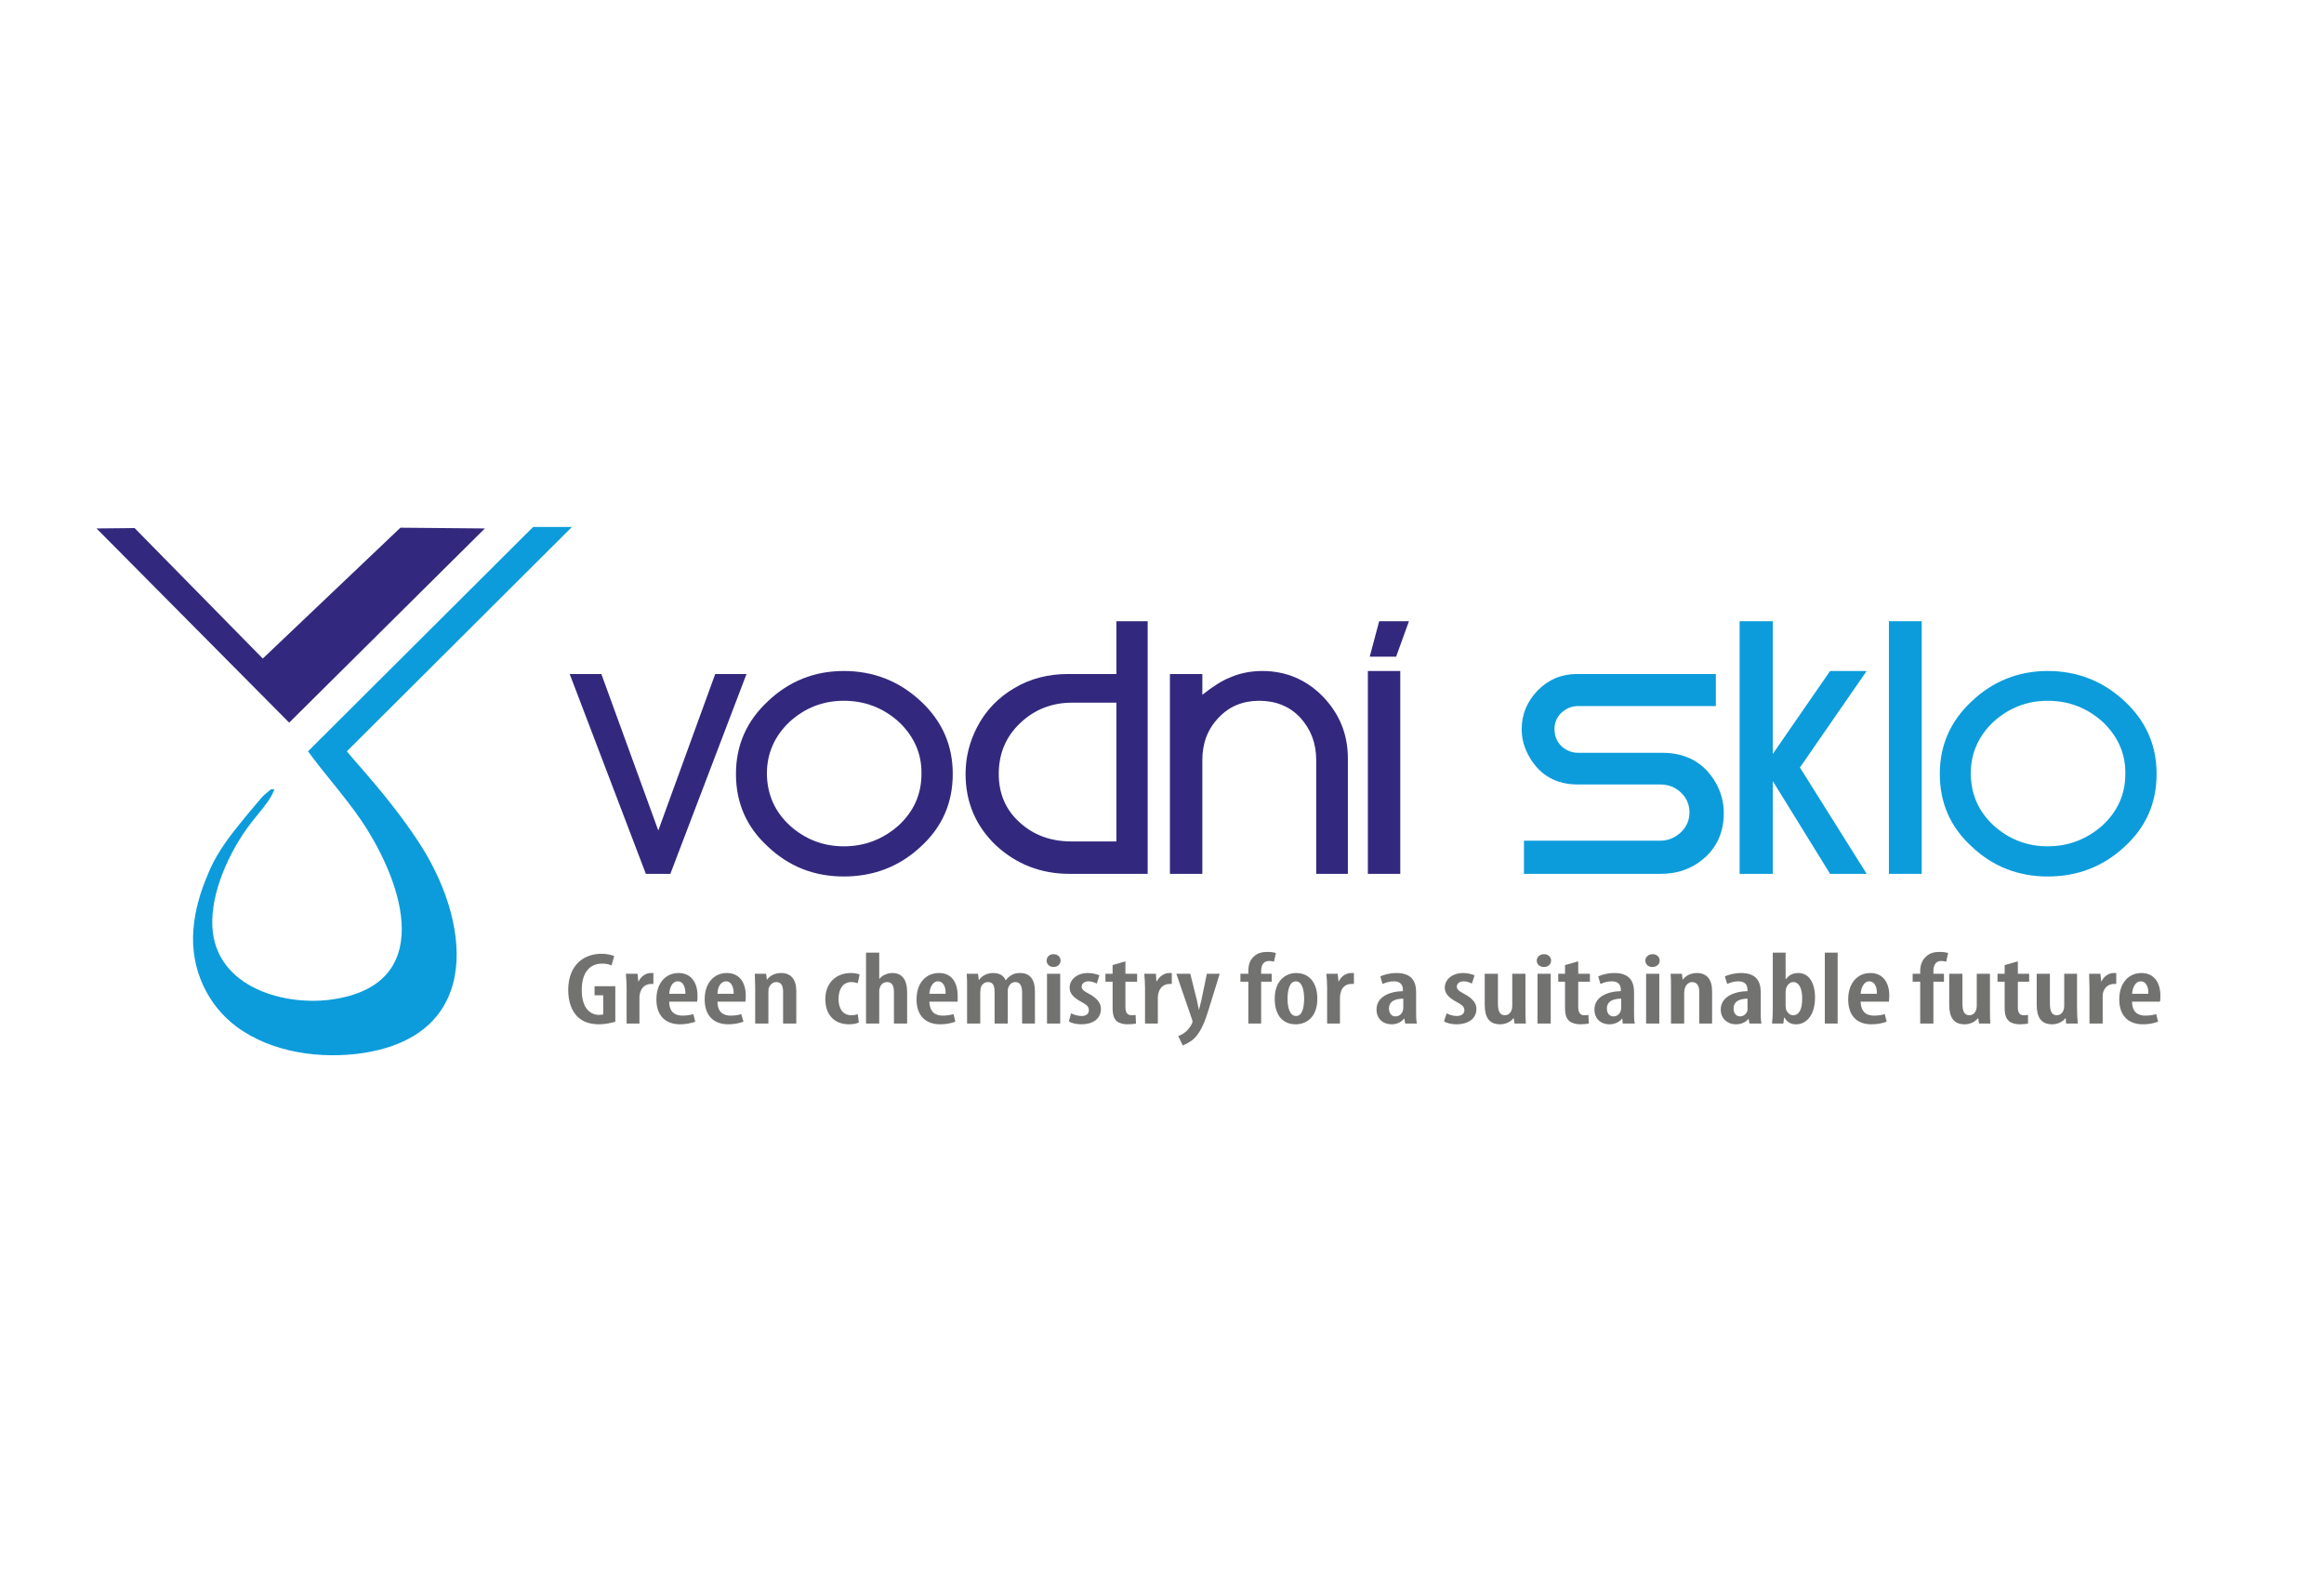
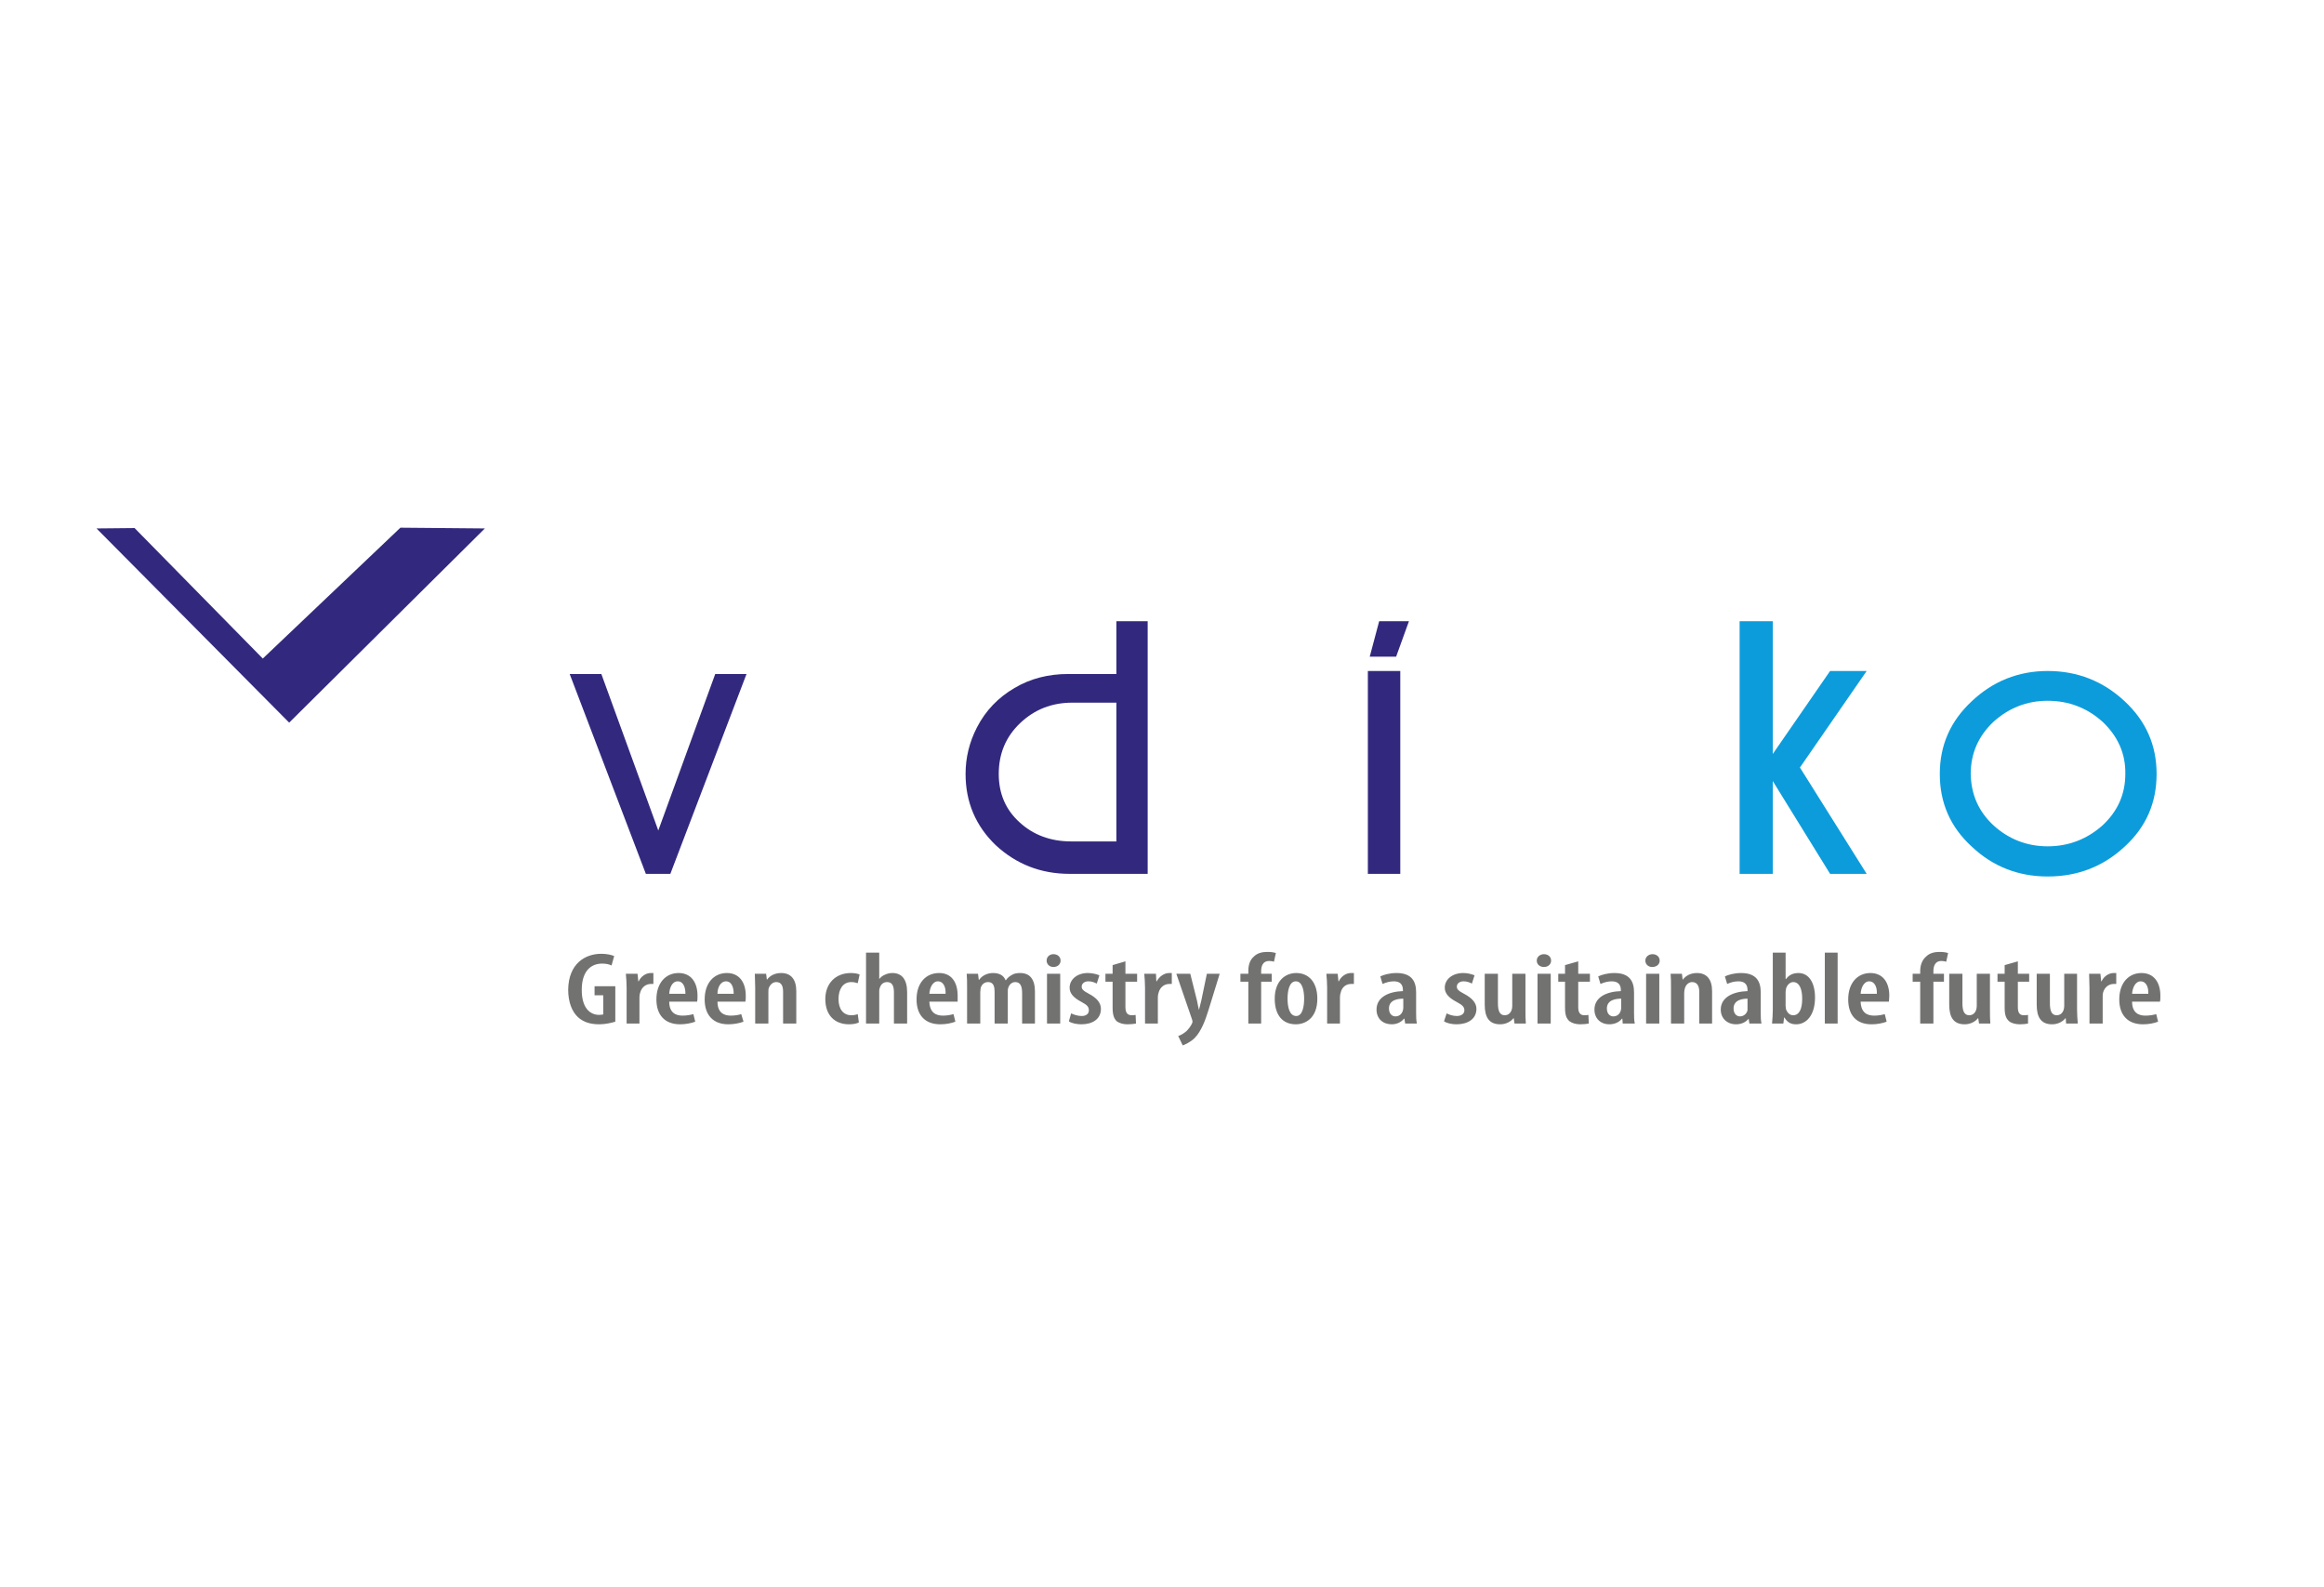
<svg xmlns="http://www.w3.org/2000/svg" xml:space="preserve" width="375px" height="256px" version="1.1" style="shape-rendering:geometricPrecision; text-rendering:geometricPrecision; image-rendering:optimizeQuality; fill-rule:evenodd; clip-rule:evenodd" viewBox="0 0 61.64 42.03">
  <defs>
    <style type="text/css">
   
    .fil2 {fill:#0C9CDB}
    .fil1 {fill:#32297E}
    .fil0 {fill:white}
    .fil4 {fill:#0C9CDB;fill-rule:nonzero}
    .fil3 {fill:#32297E;fill-rule:nonzero}
    .fil5 {fill:#727271;fill-rule:nonzero}
   
  </style>
  </defs>
  <g id="Vrstva_x0020_1">
    <rect class="fil0" width="61.64" height="42.03" />
    <g id="_2766202830640">
      <polygon class="fil1" points="10.62,13.97 6.97,17.44 3.57,13.98 2.56,13.99 7.67,19.14 12.86,13.99 " />
-       <path class="fil2" d="M5.63 24.38c0.02,-0.93 0.55,-2.01 1.14,-2.72 0.16,-0.2 0.31,-0.37 0.43,-0.58 0.03,-0.06 0.06,-0.12 0.08,-0.18 -0.14,0.05 0.02,-0.09 -0.24,0.13 -0.1,0.08 -0.13,0.14 -0.23,0.25 -0.19,0.22 -0.27,0.32 -0.48,0.58 -0.38,0.47 -0.64,0.86 -0.82,1.31 -0.2,0.47 -0.34,0.95 -0.38,1.45 -0.09,1.08 0.4,2.03 1.14,2.58 0.94,0.7 2.26,0.87 3.37,0.7 3.22,-0.5 2.84,-3.55 1.42,-5.66 -0.76,-1.14 -1.6,-2.01 -1.86,-2.34l5.97 -5.95 -1.03 0 -5.97 5.95c0.41,0.57 0.95,1.16 1.41,1.83 1.16,1.72 1.99,4.4 -0.84,4.76 -1.3,0.16 -3.15,-0.39 -3.11,-2.11z" />
      <polygon class="fil3" points="15.11,17.85 15.95,17.85 17.46,22 18.97,17.85 19.8,17.85 17.78,23.15 17.13,23.15 " />
-       <path class="fil3" d="M22.38 18.56c-0.56,0 -1.03,0.19 -1.44,0.56 -0.4,0.38 -0.6,0.84 -0.6,1.38 0.01,0.55 0.21,1 0.61,1.37 0.4,0.36 0.88,0.55 1.43,0.55 0.56,0 1.04,-0.19 1.45,-0.55 0.4,-0.37 0.61,-0.82 0.61,-1.37 0.01,-0.54 -0.2,-1 -0.6,-1.38 -0.41,-0.37 -0.9,-0.56 -1.46,-0.56zm0 4.66c-0.78,0 -1.45,-0.26 -2.01,-0.79 -0.57,-0.52 -0.85,-1.16 -0.85,-1.93 0,-0.76 0.28,-1.4 0.85,-1.93 0.56,-0.53 1.23,-0.8 2.01,-0.8 0.79,0 1.47,0.27 2.04,0.8 0.57,0.53 0.85,1.17 0.85,1.93 0,0.77 -0.28,1.41 -0.85,1.93 -0.57,0.53 -1.25,0.79 -2.04,0.79z" />
      <path class="fil3" d="M29.61 22.29l-1.2 0c-0.54,0 -1,-0.17 -1.36,-0.5 -0.37,-0.33 -0.56,-0.76 -0.56,-1.29 0,-0.54 0.19,-0.99 0.57,-1.35 0.38,-0.36 0.84,-0.54 1.38,-0.54l1.17 0 0 3.68zm-4 -1.79c0,0.75 0.27,1.38 0.8,1.89 0.54,0.5 1.19,0.76 1.96,0.76l2.07 0 0 -6.7 -0.83 0 0 1.4 -1.28 0c-0.52,0 -1,0.12 -1.42,0.37 -0.43,0.25 -0.77,0.6 -1,1.05 -0.2,0.39 -0.3,0.8 -0.3,1.23z" />
-       <path class="fil3" d="M35.75 20.09l0 3.06 -0.84 0 0 -3.02c0,-0.44 -0.14,-0.81 -0.42,-1.12 -0.28,-0.3 -0.65,-0.45 -1.09,-0.45 -0.44,0 -0.8,0.15 -1.08,0.45 -0.29,0.3 -0.43,0.68 -0.43,1.12l0 3.02 -0.86 0 0 -5.3 0.86 0 0 0.55c0.28,-0.22 0.53,-0.38 0.74,-0.46 0.25,-0.11 0.54,-0.17 0.85,-0.17 0.63,0 1.17,0.23 1.61,0.68 0.44,0.46 0.66,1 0.66,1.64z" />
      <path class="fil3" d="M36.28 23.15l0.86 0 0 -5.38 -0.86 0 0 5.38zm0.05 -5.76l0.7 0 0.34 -0.94 -0.79 0 -0.25 0.94z" />
-       <path class="fil4" d="M40.42 23.15l0 -0.88 3.62 0c0.21,0 0.39,-0.08 0.54,-0.22 0.15,-0.14 0.23,-0.32 0.23,-0.53 0,-0.21 -0.08,-0.39 -0.23,-0.53 -0.15,-0.14 -0.33,-0.21 -0.54,-0.21l-2.19 0c-0.57,0 -1,-0.24 -1.28,-0.72 -0.14,-0.24 -0.21,-0.48 -0.21,-0.75 0,-0.4 0.15,-0.74 0.43,-1.03 0.29,-0.29 0.63,-0.43 1.04,-0.43l3.68 0 0 0.85 -3.65 0c-0.17,0 -0.32,0.06 -0.45,0.18 -0.12,0.12 -0.18,0.26 -0.18,0.43 0,0.18 0.06,0.33 0.18,0.45 0.13,0.12 0.28,0.18 0.45,0.18l2.23 0c0.64,0 1.12,0.27 1.42,0.8 0.14,0.25 0.21,0.51 0.21,0.8 0,0.47 -0.16,0.86 -0.48,1.16 -0.33,0.3 -0.72,0.45 -1.19,0.45l-3.63 0z" />
      <polygon class="fil4" points="49.51,17.77 48.54,17.77 47.02,19.97 47.02,16.45 46.14,16.45 46.14,23.15 47.02,23.15 47.02,20.69 48.54,23.15 49.51,23.15 47.74,20.33 " />
-       <polygon class="fil4" points="50.97,23.15 50.1,23.15 50.1,16.45 50.97,16.45 " />
      <path class="fil4" d="M54.31 18.56c-0.55,0 -1.03,0.19 -1.44,0.56 -0.4,0.38 -0.6,0.84 -0.6,1.38 0.01,0.55 0.21,1 0.61,1.37 0.4,0.36 0.88,0.55 1.43,0.55 0.56,0 1.04,-0.19 1.45,-0.55 0.4,-0.37 0.61,-0.82 0.61,-1.37 0.01,-0.54 -0.2,-1 -0.6,-1.38 -0.41,-0.37 -0.9,-0.56 -1.46,-0.56zm0 4.66c-0.77,0 -1.45,-0.26 -2.01,-0.79 -0.57,-0.52 -0.85,-1.16 -0.85,-1.93 0,-0.76 0.28,-1.4 0.85,-1.93 0.56,-0.53 1.24,-0.8 2.01,-0.8 0.79,0 1.47,0.27 2.04,0.8 0.57,0.53 0.85,1.17 0.85,1.93 0,0.77 -0.28,1.41 -0.85,1.93 -0.57,0.53 -1.25,0.79 -2.04,0.79z" />
      <path class="fil5" d="M16.32 26.13l-0.55 0 0 0.24 0.23 0 0 0.51c-0.02,0 -0.05,0.01 -0.11,0.01 -0.23,0 -0.46,-0.17 -0.46,-0.66 0,-0.52 0.26,-0.7 0.54,-0.7 0.11,0 0.19,0.02 0.25,0.05l0.07 -0.25c-0.07,-0.03 -0.19,-0.06 -0.34,-0.06 -0.43,0 -0.87,0.26 -0.88,0.95 0,0.33 0.1,0.59 0.27,0.74 0.15,0.13 0.33,0.18 0.56,0.18 0.15,0 0.33,-0.04 0.42,-0.07l0 -0.94zm0.3 0.99l0.34 0 0 -0.7c0,-0.05 0.01,-0.09 0.02,-0.12 0.04,-0.15 0.16,-0.23 0.28,-0.23 0.03,0 0.05,0 0.07,0l0 -0.29c-0.02,0 -0.04,0 -0.07,0 -0.13,0 -0.26,0.09 -0.32,0.22l-0.01 0 -0.02 -0.2 -0.31 0c0.01,0.11 0.02,0.25 0.02,0.37l0 0.95zm1.87 -0.58c0.01,-0.04 0.01,-0.08 0.01,-0.16 0,-0.35 -0.17,-0.6 -0.5,-0.6 -0.34,0 -0.59,0.26 -0.59,0.7 0,0.41 0.22,0.66 0.63,0.66 0.14,0 0.3,-0.03 0.4,-0.07l-0.05 -0.2c-0.07,0.02 -0.17,0.04 -0.29,0.04 -0.18,0 -0.35,-0.08 -0.35,-0.37l0.74 0zm-0.74 -0.21c0.01,-0.15 0.07,-0.33 0.23,-0.33 0.12,0 0.2,0.12 0.2,0.33l-0.43 0zm2.02 0.21c0.01,-0.04 0.01,-0.08 0.01,-0.16 0,-0.35 -0.17,-0.6 -0.5,-0.6 -0.34,0 -0.59,0.26 -0.59,0.7 0,0.41 0.22,0.66 0.63,0.66 0.14,0 0.3,-0.03 0.4,-0.07l-0.06 -0.2c-0.06,0.02 -0.16,0.04 -0.28,0.04 -0.18,0 -0.35,-0.08 -0.35,-0.37l0.74 0zm-0.74 -0.21c0,-0.15 0.07,-0.33 0.23,-0.33 0.12,0 0.2,0.12 0.2,0.33l-0.43 0zm1 0.79l0.35 0 0 -0.81c0,-0.05 0,-0.1 0.01,-0.13 0.04,-0.1 0.11,-0.16 0.2,-0.16 0.15,0 0.18,0.13 0.18,0.26l0 0.84 0.35 0 0 -0.86c0,-0.31 -0.14,-0.48 -0.4,-0.48 -0.17,0 -0.3,0.07 -0.38,0.18l0 0 -0.02 -0.16 -0.3 0c0,0.11 0.01,0.22 0.01,0.37l0 0.95zm2.72 -0.25c-0.05,0.02 -0.11,0.03 -0.17,0.03 -0.21,0 -0.34,-0.16 -0.34,-0.43 0,-0.25 0.11,-0.45 0.34,-0.45 0.08,0 0.13,0.02 0.17,0.03l0.05 -0.23c-0.04,-0.02 -0.13,-0.04 -0.23,-0.04 -0.42,0 -0.68,0.29 -0.68,0.69 0,0.43 0.25,0.67 0.63,0.67 0.11,0 0.21,-0.02 0.26,-0.05l-0.03 -0.22zm0.22 0.25l0.35 0 0 -0.84c0,-0.03 0,-0.07 0.01,-0.09 0.03,-0.12 0.11,-0.17 0.2,-0.17 0.15,0 0.18,0.13 0.18,0.28l0 0.82 0.35 0 0 -0.83c0,-0.34 -0.14,-0.51 -0.39,-0.51 -0.08,0 -0.15,0.02 -0.21,0.05 -0.05,0.02 -0.1,0.06 -0.14,0.11l0 0 0 -0.7 -0.35 0 0 1.88zm2.43 -0.58c0,-0.04 0,-0.08 0,-0.16 0,-0.35 -0.16,-0.6 -0.49,-0.6 -0.35,0 -0.6,0.26 -0.6,0.7 0,0.41 0.22,0.66 0.63,0.66 0.15,0 0.3,-0.03 0.4,-0.07l-0.05 -0.2c-0.07,0.02 -0.17,0.04 -0.28,0.04 -0.19,0 -0.35,-0.08 -0.36,-0.37l0.75 0zm-0.75 -0.21c0.01,-0.15 0.08,-0.33 0.23,-0.33 0.12,0 0.21,0.12 0.2,0.33l-0.43 0zm1 0.79l0.35 0 0 -0.83c0,-0.04 0.01,-0.08 0.01,-0.11 0.03,-0.11 0.11,-0.16 0.2,-0.16 0.15,0 0.17,0.14 0.17,0.26l0 0.84 0.35 0 0 -0.84c0,-0.04 0,-0.08 0.01,-0.1 0.03,-0.1 0.1,-0.16 0.19,-0.16 0.15,0 0.18,0.14 0.18,0.3l0 0.8 0.34 0 0 -0.85c0,-0.33 -0.14,-0.49 -0.39,-0.49 -0.08,0 -0.16,0.01 -0.22,0.05 -0.06,0.03 -0.12,0.08 -0.16,0.14l-0.01 0c-0.05,-0.13 -0.17,-0.19 -0.33,-0.19 -0.17,0 -0.3,0.08 -0.37,0.18l-0.01 0 -0.02 -0.16 -0.3 0c0.01,0.11 0.01,0.22 0.01,0.37l0 0.95zm2.47 0l0 -1.32 -0.35 0 0 1.32 0.35 0zm-0.18 -1.84c-0.1,0 -0.18,0.07 -0.18,0.17 0,0.1 0.08,0.17 0.18,0.17 0.11,0 0.19,-0.07 0.19,-0.17 0,-0.1 -0.08,-0.17 -0.19,-0.17zm0.41 1.78c0.06,0.05 0.21,0.08 0.33,0.08 0.3,0 0.52,-0.14 0.52,-0.41 0,-0.16 -0.11,-0.29 -0.32,-0.4 -0.15,-0.08 -0.19,-0.12 -0.19,-0.19 0,-0.07 0.06,-0.14 0.18,-0.14 0.09,0 0.16,0.03 0.22,0.06l0.07 -0.22c-0.08,-0.03 -0.18,-0.06 -0.31,-0.06 -0.28,0 -0.48,0.17 -0.48,0.39 0,0.14 0.09,0.26 0.32,0.38 0.15,0.08 0.19,0.13 0.19,0.22 0,0.09 -0.07,0.15 -0.19,0.15 -0.11,0 -0.22,-0.04 -0.28,-0.07l-0.06 0.21zm1.16 -1.49l0 0.23 -0.19 0 0 0.21 0.19 0 0 0.69c0,0.2 0.04,0.29 0.11,0.36 0.07,0.05 0.17,0.08 0.28,0.08 0.1,0 0.18,-0.01 0.23,-0.02l-0.01 -0.23c-0.03,0.01 -0.06,0.01 -0.1,0.01 -0.09,0 -0.17,-0.04 -0.17,-0.21l0 -0.68 0.31 0 0 -0.21 -0.31 0 0 -0.33 -0.34 0.1zm0.86 1.55l0.34 0 0 -0.7c0,-0.05 0.01,-0.09 0.02,-0.12 0.04,-0.15 0.16,-0.23 0.28,-0.23 0.03,0 0.05,0 0.07,0l0 -0.29c-0.02,0 -0.04,0 -0.07,0 -0.13,0 -0.26,0.09 -0.33,0.22l-0.01 0 -0.01 -0.2 -0.31 0c0.01,0.11 0.02,0.25 0.02,0.37l0 0.95zm0.83 -1.32l0.42 1.22c0,0.02 0.01,0.03 0.01,0.05 0,0.02 -0.01,0.03 -0.02,0.06 -0.03,0.06 -0.08,0.13 -0.14,0.19 -0.07,0.06 -0.15,0.11 -0.22,0.13l0.12 0.25c0.05,-0.02 0.2,-0.08 0.32,-0.2 0.18,-0.19 0.28,-0.47 0.37,-0.76l0.29 -0.94 -0.34 0 -0.15 0.72c-0.02,0.08 -0.04,0.17 -0.06,0.24l0 0c-0.02,-0.07 -0.03,-0.15 -0.05,-0.24l-0.18 -0.72 -0.37 0zm2.25 1.32l0 -1.11 0.28 0 0 -0.21 -0.28 0 0 -0.07c0,-0.14 0.05,-0.27 0.21,-0.27 0.06,0 0.1,0.01 0.13,0.02l0.05 -0.23c-0.06,-0.02 -0.13,-0.03 -0.23,-0.03 -0.13,0 -0.26,0.03 -0.35,0.12 -0.12,0.1 -0.15,0.25 -0.15,0.39l0 0.07 -0.21 0 0 0.21 0.21 0 0 1.11 0.34 0zm0.93 -1.34c-0.29,0 -0.57,0.21 -0.57,0.68 0,0.45 0.22,0.68 0.56,0.68 0.24,0 0.57,-0.15 0.57,-0.68 0,-0.44 -0.23,-0.68 -0.56,-0.68zm-0.01 0.22c0.18,0 0.22,0.27 0.22,0.46 0,0.2 -0.04,0.46 -0.21,0.46 -0.18,0 -0.23,-0.24 -0.23,-0.46 0,-0.19 0.04,-0.46 0.22,-0.46zm0.83 1.12l0.34 0 0 -0.7c0,-0.05 0.01,-0.09 0.02,-0.12 0.03,-0.15 0.15,-0.23 0.27,-0.23 0.03,0 0.06,0 0.08,0l0 -0.29c-0.02,0 -0.04,0 -0.08,0 -0.13,0 -0.26,0.09 -0.32,0.22l-0.01 0 -0.02 -0.2 -0.3 0c0.01,0.11 0.02,0.25 0.02,0.37l0 0.95zm2.36 -0.83c0,-0.28 -0.11,-0.51 -0.52,-0.51 -0.19,0 -0.35,0.05 -0.43,0.09l0.06 0.2c0.09,-0.04 0.19,-0.07 0.3,-0.07 0.17,0 0.24,0.09 0.24,0.23l0 0.03c-0.36,0.01 -0.7,0.15 -0.7,0.49 0,0.24 0.17,0.39 0.4,0.39 0.13,0 0.25,-0.05 0.33,-0.15l0.01 0 0.02 0.13 0.31 0c-0.02,-0.09 -0.02,-0.2 -0.02,-0.3l0 -0.53zm-0.34 0.42c0,0.02 -0.01,0.04 -0.01,0.06 -0.03,0.11 -0.11,0.16 -0.2,0.16 -0.08,0 -0.17,-0.06 -0.17,-0.21 0,-0.23 0.24,-0.26 0.38,-0.26l0 0.25zm1.08 0.35c0.07,0.05 0.21,0.08 0.33,0.08 0.3,0 0.53,-0.14 0.53,-0.41 0,-0.16 -0.12,-0.29 -0.33,-0.4 -0.15,-0.08 -0.19,-0.12 -0.19,-0.19 0,-0.07 0.06,-0.14 0.18,-0.14 0.09,0 0.16,0.03 0.22,0.06l0.07 -0.22c-0.08,-0.03 -0.18,-0.06 -0.3,-0.06 -0.29,0 -0.49,0.17 -0.49,0.39 0,0.14 0.09,0.26 0.32,0.38 0.15,0.08 0.2,0.13 0.2,0.22 0,0.09 -0.08,0.15 -0.2,0.15 -0.11,0 -0.22,-0.04 -0.27,-0.07l-0.07 0.21zm2.16 -1.26l-0.35 0 0 0.86c0,0.04 -0.01,0.08 -0.02,0.11 -0.02,0.05 -0.07,0.13 -0.18,0.13 -0.14,0 -0.18,-0.13 -0.18,-0.32l0 -0.78 -0.35 0 0 0.82c0,0.34 0.12,0.52 0.41,0.52 0.16,0 0.29,-0.08 0.35,-0.16l0.01 0 0.02 0.14 0.3 0c-0.01,-0.11 -0.01,-0.24 -0.01,-0.38l0 -0.94zm0.67 1.32l0 -1.32 -0.35 0 0 1.32 0.35 0zm-0.18 -1.84c-0.1,0 -0.19,0.07 -0.19,0.17 0,0.1 0.08,0.17 0.19,0.17 0.11,0 0.19,-0.07 0.19,-0.17 0,-0.1 -0.08,-0.17 -0.19,-0.17zm0.56 0.29l0 0.23 -0.18 0 0 0.21 0.18 0 0 0.69c0,0.2 0.04,0.29 0.12,0.36 0.07,0.05 0.17,0.08 0.28,0.08 0.1,0 0.17,-0.01 0.23,-0.02l-0.01 -0.23c-0.04,0.01 -0.07,0.01 -0.11,0.01 -0.08,0 -0.16,-0.04 -0.16,-0.21l0 -0.68 0.31 0 0 -0.21 -0.31 0 0 -0.33 -0.35 0.1zm1.83 0.72c0,-0.28 -0.11,-0.51 -0.52,-0.51 -0.19,0 -0.35,0.05 -0.43,0.09l0.06 0.2c0.09,-0.04 0.19,-0.07 0.3,-0.07 0.17,0 0.24,0.09 0.24,0.23l0 0.03c-0.36,0.01 -0.7,0.15 -0.7,0.49 0,0.24 0.17,0.39 0.39,0.39 0.14,0 0.26,-0.05 0.34,-0.15l0.01 0 0.01 0.13 0.32 0c-0.02,-0.09 -0.02,-0.2 -0.02,-0.3l0 -0.53zm-0.34 0.42c0,0.02 -0.01,0.04 -0.01,0.06 -0.03,0.11 -0.11,0.16 -0.2,0.16 -0.08,0 -0.17,-0.06 -0.17,-0.21 0,-0.23 0.24,-0.26 0.38,-0.26l0 0.25zm1.01 0.41l0 -1.32 -0.35 0 0 1.32 0.35 0zm-0.18 -1.84c-0.1,0 -0.19,0.07 -0.19,0.17 0,0.1 0.08,0.17 0.18,0.17 0.12,0 0.2,-0.07 0.2,-0.17 0,-0.1 -0.08,-0.17 -0.19,-0.17zm0.49 1.84l0.35 0 0 -0.81c0,-0.05 0.01,-0.1 0.02,-0.13 0.03,-0.1 0.11,-0.16 0.19,-0.16 0.15,0 0.19,0.13 0.19,0.26l0 0.84 0.34 0 0 -0.86c0,-0.31 -0.14,-0.48 -0.4,-0.48 -0.17,0 -0.3,0.07 -0.38,0.18l0 0 -0.02 -0.16 -0.3 0c0.01,0.11 0.01,0.22 0.01,0.37l0 0.95zm2.38 -0.83c0,-0.28 -0.11,-0.51 -0.52,-0.51 -0.19,0 -0.35,0.05 -0.43,0.09l0.06 0.2c0.09,-0.04 0.18,-0.07 0.3,-0.07 0.17,0 0.24,0.09 0.24,0.23l0 0.03c-0.36,0.01 -0.71,0.15 -0.71,0.49 0,0.24 0.18,0.39 0.4,0.39 0.14,0 0.26,-0.05 0.34,-0.15l0 0 0.02 0.13 0.32 0c-0.02,-0.09 -0.02,-0.2 -0.02,-0.3l0 -0.53zm-0.35 0.42c0,0.02 0,0.04 0,0.06 -0.03,0.11 -0.12,0.16 -0.2,0.16 -0.08,0 -0.17,-0.06 -0.17,-0.21 0,-0.23 0.24,-0.26 0.37,-0.26l0 0.25zm0.67 0.06c0,0.1 -0.01,0.25 -0.02,0.35l0.3 0 0.02 -0.16 0.01 0c0.07,0.12 0.16,0.18 0.31,0.18 0.27,0 0.5,-0.24 0.5,-0.71 0,-0.39 -0.16,-0.65 -0.44,-0.65 -0.14,0 -0.25,0.05 -0.33,0.16l-0.01 0 0 -0.7 -0.34 0 0 1.53zm0.34 -0.49c0,-0.03 0.01,-0.06 0.01,-0.08 0.02,-0.09 0.1,-0.18 0.19,-0.18 0.17,0 0.24,0.19 0.24,0.44 0,0.26 -0.07,0.44 -0.24,0.44 -0.06,0 -0.14,-0.03 -0.19,-0.16 0,-0.03 -0.01,-0.06 -0.01,-0.09l0 -0.37zm1.04 0.84l0.34 0 0 -1.88 -0.34 0 0 1.88zm1.7 -0.58c0,-0.04 0.01,-0.08 0.01,-0.16 0,-0.35 -0.17,-0.6 -0.5,-0.6 -0.34,0 -0.59,0.26 -0.59,0.7 0,0.41 0.21,0.66 0.62,0.66 0.15,0 0.3,-0.03 0.4,-0.07l-0.05 -0.2c-0.07,0.02 -0.17,0.04 -0.28,0.04 -0.19,0 -0.35,-0.08 -0.36,-0.37l0.75 0zm-0.75 -0.21c0.01,-0.15 0.08,-0.33 0.23,-0.33 0.12,0 0.21,0.12 0.2,0.33l-0.43 0zm1.93 0.79l0 -1.11 0.28 0 0 -0.21 -0.28 0 0 -0.07c0,-0.14 0.05,-0.27 0.21,-0.27 0.05,0 0.1,0.01 0.13,0.02l0.05 -0.23c-0.06,-0.02 -0.13,-0.03 -0.23,-0.03 -0.13,0 -0.26,0.03 -0.35,0.12 -0.12,0.1 -0.16,0.25 -0.16,0.39l0 0.07 -0.2 0 0 0.21 0.2 0 0 1.11 0.35 0zm1.5 -1.32l-0.35 0 0 0.86c0,0.04 -0.01,0.08 -0.02,0.11 -0.02,0.05 -0.07,0.13 -0.18,0.13 -0.14,0 -0.18,-0.13 -0.18,-0.32l0 -0.78 -0.35 0 0 0.82c0,0.34 0.12,0.52 0.41,0.52 0.16,0 0.29,-0.08 0.35,-0.16l0.01 0 0.02 0.14 0.3 0c-0.01,-0.11 -0.01,-0.24 -0.01,-0.38l0 -0.94zm0.39 -0.23l0 0.23 -0.19 0 0 0.21 0.19 0 0 0.69c0,0.2 0.04,0.29 0.12,0.36 0.06,0.05 0.17,0.08 0.28,0.08 0.09,0 0.17,-0.01 0.22,-0.02l0 -0.23c-0.04,0.01 -0.07,0.01 -0.11,0.01 -0.09,0 -0.16,-0.04 -0.16,-0.21l0 -0.68 0.3 0 0 -0.21 -0.3 0 0 -0.33 -0.35 0.1zm1.92 0.23l-0.34 0 0 0.86c0,0.04 -0.01,0.08 -0.02,0.11 -0.02,0.05 -0.07,0.13 -0.18,0.13 -0.14,0 -0.18,-0.13 -0.18,-0.32l0 -0.78 -0.35 0 0 0.82c0,0.34 0.12,0.52 0.41,0.52 0.16,0 0.29,-0.08 0.35,-0.16l0.01 0 0.01 0.14 0.31 0c-0.01,-0.11 -0.02,-0.24 -0.02,-0.38l0 -0.94zm0.33 1.32l0.35 0 0 -0.7c0,-0.05 0,-0.09 0.01,-0.12 0.04,-0.15 0.16,-0.23 0.28,-0.23 0.03,0 0.05,0 0.07,0l0 -0.29c-0.02,0 -0.04,0 -0.07,0 -0.13,0 -0.26,0.09 -0.32,0.22l-0.01 0 -0.02 -0.2 -0.3 0c0,0.11 0.01,0.25 0.01,0.37l0 0.95zm1.87 -0.58c0.01,-0.04 0.01,-0.08 0.01,-0.16 0,-0.35 -0.17,-0.6 -0.5,-0.6 -0.34,0 -0.59,0.26 -0.59,0.7 0,0.41 0.22,0.66 0.63,0.66 0.15,0 0.3,-0.03 0.4,-0.07l-0.05 -0.2c-0.07,0.02 -0.17,0.04 -0.29,0.04 -0.18,0 -0.35,-0.08 -0.35,-0.37l0.74 0zm-0.74 -0.21c0.01,-0.15 0.08,-0.33 0.23,-0.33 0.12,0 0.21,0.12 0.2,0.33l-0.43 0z" />
    </g>
  </g>
</svg>